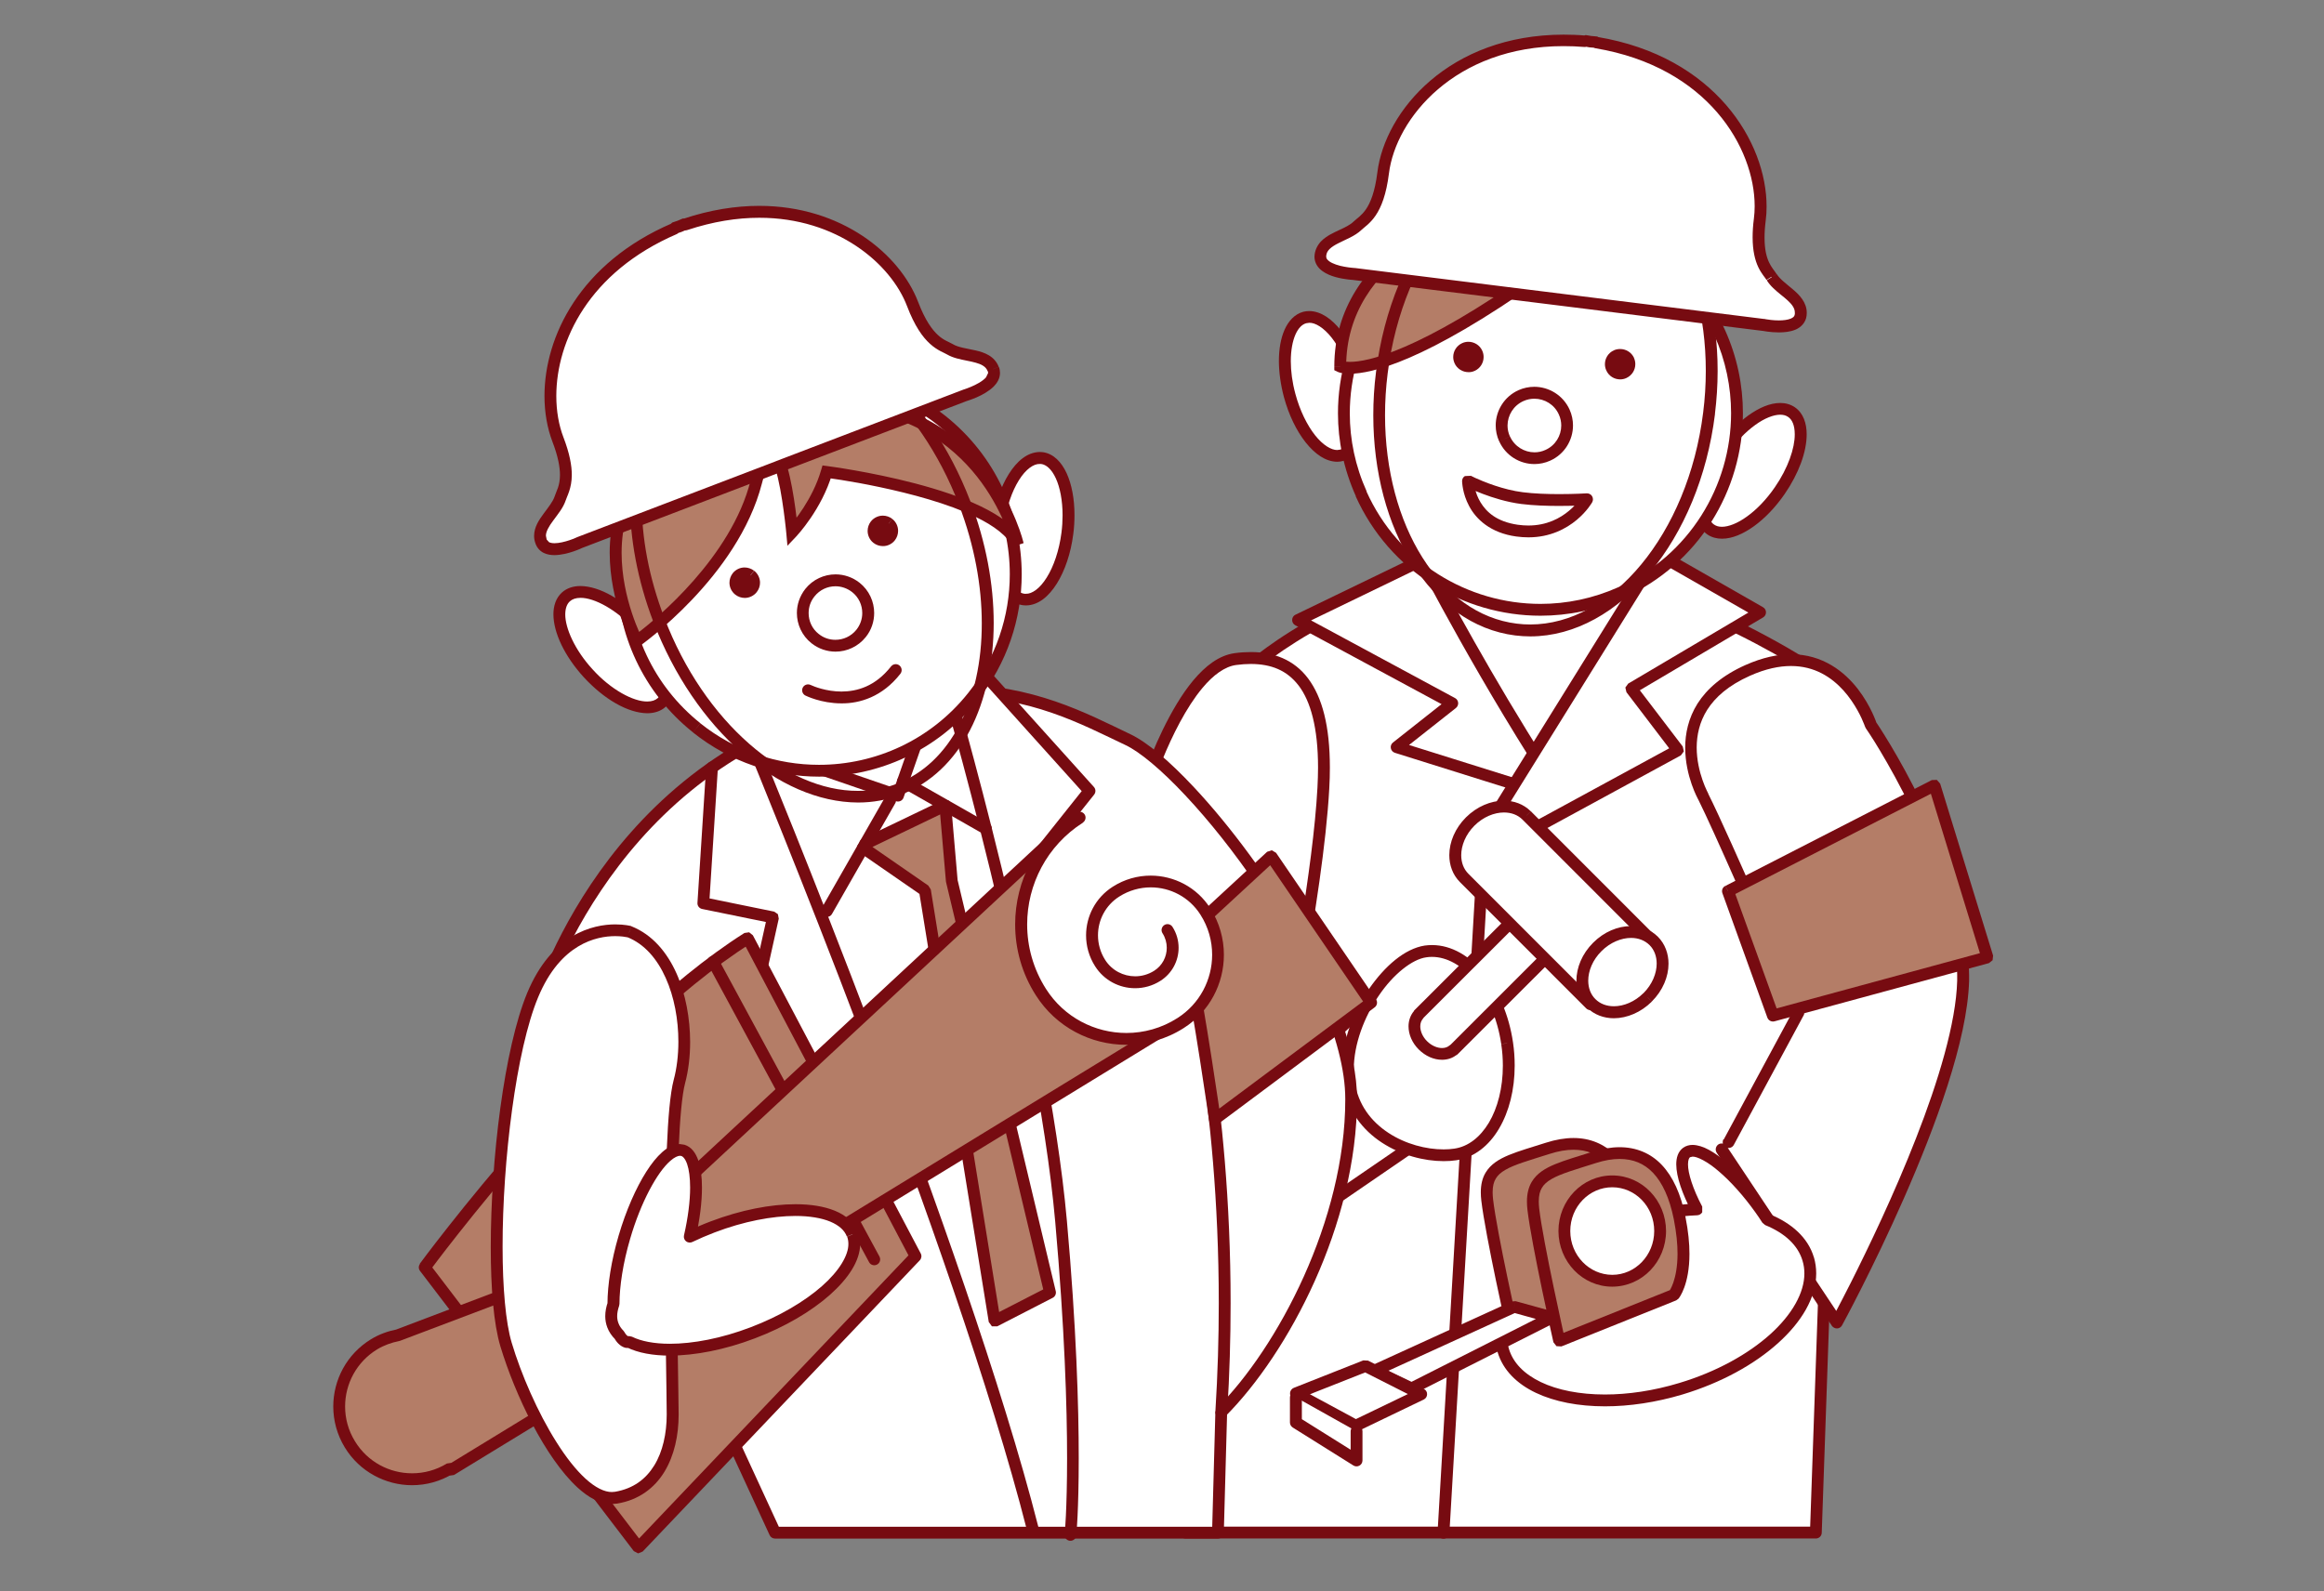
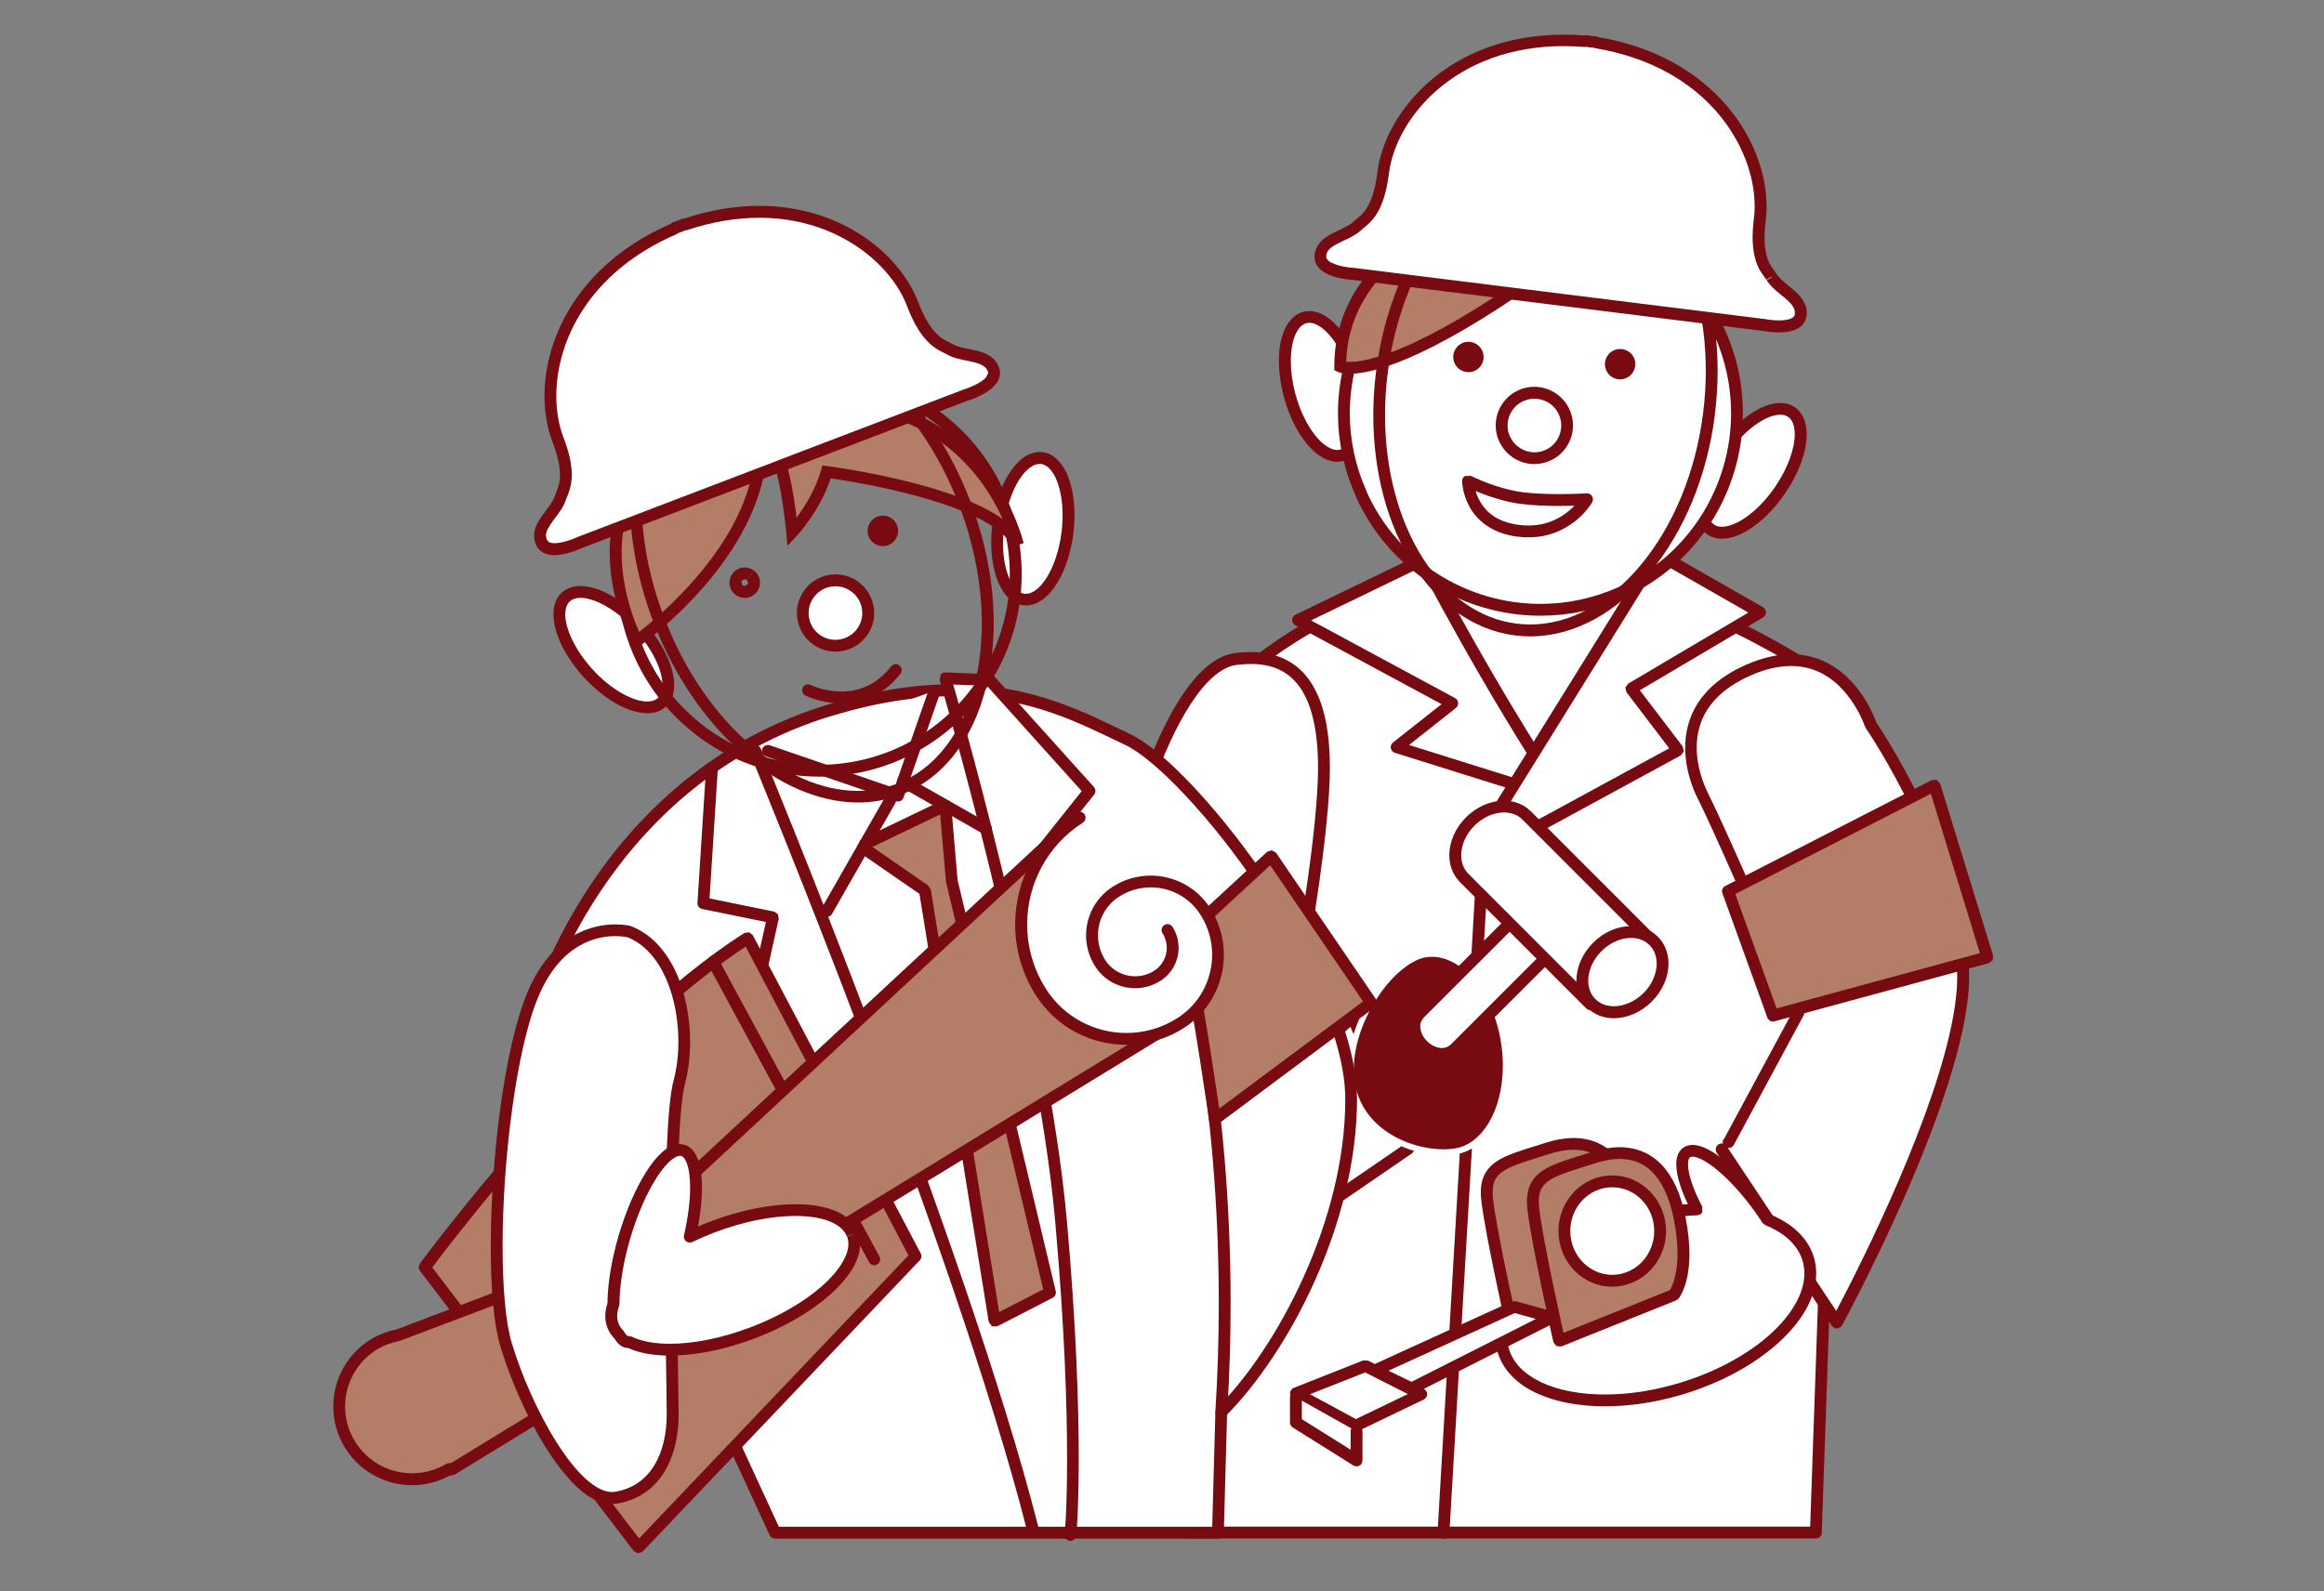
<svg xmlns="http://www.w3.org/2000/svg" id="_レイヤー_2" data-name="レイヤー 2" viewBox="0 0 273 187">
  <rect x="0" y="0" width="273" height="187" fill="#808080" stroke="none" />
  <defs>
    <style>
      .cls-1 {
        fill: #770b11;
      }

      .cls-2 {
        fill: #fff;
      }

      .cls-3 {
        fill: none;
      }

      .cls-4 {
        fill: #b47d67;
      }
    </style>
  </defs>
  <g id="_06" data-name="06">
    <rect id="_枠" data-name="枠" class="cls-3" width="273" height="187" />
    <g>
      <path class="cls-2" d="M146.84,78.5s13.09-11.71,31.69-11.71,38.23,14.46,38.23,14.46l-3.44,98.84h-74.05" />
      <path class="cls-1" d="M146.37,77.98c.06-.04,13.25-11.87,32.15-11.89,18.94.03,38.58,14.58,38.64,14.6.19.14.29.35.28.58l-3.44,98.84c-.01.38-.32.67-.69.67h-74.05c-.38,0-.69-.31-.69-.7s.31-.69.69-.69h73.38l3.42-98.17.69.02-.41.56s-.3-.22-.86-.61c-3.95-2.75-20.99-13.74-36.95-13.72-9.15,0-16.97,2.88-22.5,5.78-2.76,1.45-4.95,2.89-6.45,3.97-.75.54-1.32.99-1.71,1.3-.39.31-.57.48-.57.48-.29.25-.73.23-.98-.06-.26-.28-.23-.73.05-.98" />
      <path class="cls-2" d="M167.16,65.76s7.47,14.55,16.54,28.19l-19.64-6.16,6.54-5.16-18.12-9.77,14.68-7.1Z" />
      <path class="cls-1" d="M167.16,65.76l.62-.32s.46.9,1.3,2.48c2.52,4.72,8.41,15.45,15.2,25.65.16.25.15.57-.02.8s-.49.33-.76.25l-19.64-6.16c-.25-.08-.43-.28-.48-.54-.05-.25.05-.51.25-.67l5.71-4.51-17.19-9.27c-.23-.13-.37-.37-.36-.63,0-.26.15-.5.39-.61l14.68-7.1c.34-.16.75-.03.92.31l-.62.32.3.63-13.45,6.51,16.92,9.13c.21.11.34.32.36.55.02.24-.08.46-.26.61l-5.51,4.35,18.38,5.76-.21.66-.58.38c-9.1-13.68-16.57-28.25-16.58-28.26l.62-.32.3.63-.3-.63Z" />
      <polyline class="cls-2" points="169.57 180.1 174.39 97.79 194.71 65.07 206.76 71.95 191.61 80.91 197.12 88.14 177.49 98.82" />
      <path class="cls-1" d="M168.87,180.06l4.82-82.31.1-.33,20.32-32.72c.2-.32.61-.42.94-.24l12.05,6.89c.22.13.35.35.35.6,0,.25-.13.48-.34.6l-14.48,8.56,5.04,6.61.13.57-.35.47-19.63,10.68c-.34.18-.76.06-.94-.28s-.06-.76.28-.94l18.92-10.29-5.02-6.59-.13-.55.33-.46,14.12-8.35-10.43-5.96-19.88,32-4.81,82.13c-.02.38-.35.68-.74.65-.38-.02-.67-.35-.65-.74" />
      <path class="cls-2" d="M158.89,119.48l6.55,15.5-30.65,21.01-.69-62s4.65-15.67,11.02-16.53c6.37-.86,11.02,2.41,10.33,15.16-.69,12.74-5.51,35.13-5.51,35.13l8.95-8.27Z" />
      <path class="cls-1" d="M158.89,119.48l.64-.27,6.55,15.5c.13.3.02.66-.25.84l-30.65,21.01c-.21.14-.49.16-.71.04-.23-.12-.37-.35-.37-.61l-.69-62,.03-.21s1.17-3.96,3.16-8.05c1-2.04,2.19-4.13,3.58-5.79,1.39-1.65,2.98-2.93,4.85-3.19.65-.09,1.29-.13,1.91-.13,2.65-.01,5.07.89,6.73,3.11,1.65,2.21,2.55,5.57,2.55,10.47,0,.77-.02,1.59-.07,2.44-.7,12.85-5.52,35.22-5.52,35.24l-.68-.15-.47-.51,8.95-8.27.62-.17.49.41-.64.27.47.51-8.95,8.27c-.22.21-.55.24-.82.09-.26-.15-.4-.45-.33-.75,0,0,.3-1.39.76-3.69,1.39-6.88,4.22-21.86,4.73-31.33.04-.83.07-1.62.07-2.36,0-4.73-.89-7.81-2.27-9.63-1.39-1.82-3.25-2.54-5.62-2.55-.55,0-1.13.04-1.72.12-1.32.17-2.7,1.17-3.97,2.7-1.91,2.28-3.56,5.63-4.69,8.4-.57,1.38-1.02,2.62-1.32,3.51-.3.89-.46,1.42-.46,1.43l-.67-.2h.69s.67,60.69.67,60.69l29.11-19.95-6.33-14.98.64-.27.47.51-.47-.51Z" />
      <path class="cls-2" d="M177.04,122.57c.97,6.59-1.76,12.44-6.09,13.08-4.33.63-11.53-1.89-12.5-8.47-.97-6.59,4.68-14.75,9-15.38,4.33-.63,8.62,4.19,9.59,10.78" />
-       <path class="cls-1" d="M177.04,122.57l.69-.1c.14.93.2,1.84.2,2.74,0,2.83-.66,5.42-1.84,7.41-1.17,1.99-2.92,3.41-5.04,3.72-.47.07-.96.1-1.46.1-2.3,0-4.98-.69-7.25-2.17-2.27-1.48-4.12-3.8-4.58-6.99-.08-.54-.12-1.09-.12-1.64,0-3.32,1.34-6.74,3.18-9.44,1.86-2.69,4.19-4.72,6.53-5.09.29-.04.58-.06.87-.06,2.3,0,4.45,1.3,6.13,3.35,1.68,2.05,2.91,4.87,3.38,8.08l-.69.1-.69.1c-.44-2.98-1.59-5.58-3.08-7.4-1.5-1.83-3.3-2.84-5.05-2.84-.22,0-.44.01-.67.05-1.65.22-3.88,1.98-5.58,4.5-1.72,2.51-2.94,5.72-2.94,8.66,0,.49.03.97.1,1.44.41,2.75,1.96,4.71,3.97,6.03,2,1.32,4.46,1.95,6.49,1.94.44,0,.87-.03,1.26-.09,1.61-.24,3.01-1.32,4.05-3.05,1.03-1.73,1.64-4.09,1.64-6.7,0-.82-.06-1.67-.19-2.53l.69-.1Z" />
+       <path class="cls-1" d="M177.04,122.57l.69-.1l-.69.1-.69.1c-.44-2.98-1.59-5.58-3.08-7.4-1.5-1.83-3.3-2.84-5.05-2.84-.22,0-.44.01-.67.05-1.65.22-3.88,1.98-5.58,4.5-1.72,2.51-2.94,5.72-2.94,8.66,0,.49.03.97.1,1.44.41,2.75,1.96,4.71,3.97,6.03,2,1.32,4.46,1.95,6.49,1.94.44,0,.87-.03,1.26-.09,1.61-.24,3.01-1.32,4.05-3.05,1.03-1.73,1.64-4.09,1.64-6.7,0-.82-.06-1.67-.19-2.53l.69-.1Z" />
      <path class="cls-2" d="M182.92,111.21l-4.14-4.14-12.18,12.17.02.02c-.79.9-.59,2.46.52,3.57,1.12,1.11,2.68,1.32,3.58.52l.02.02,12.18-12.17Z" />
      <path class="cls-1" d="M182.92,111.21l-.49.49-3.65-3.65-11.69,11.68-.49-.49.49-.49.02.02c.26.26.27.68.03.95-.19.22-.3.52-.3.89,0,.53.25,1.2.8,1.74.54.54,1.21.8,1.75.8.37,0,.66-.11.88-.3.27-.24.69-.23.95.03l.02.02-.49.49-.49-.49,12.18-12.18.49.49-.49.49.49-.49.49.49-12.18,12.17c-.27.27-.71.27-.98,0l-.02-.02.49-.49.46.52c-.5.45-1.15.65-1.8.65-.96,0-1.94-.43-2.73-1.21-.78-.78-1.2-1.77-1.2-2.72,0-.65.21-1.3.65-1.81l.52.46-.49.49-.02-.02-.2-.49.2-.49,12.18-12.17.49-.2.49.2,4.14,4.14.2.49-.2.49-.49-.49Z" />
      <path class="cls-2" d="M179.34,95.82c-1.64-1.63-4.6-1.32-6.63.71-2.03,2.03-2.35,5-.71,6.63l14.83,14.84,7.35-7.34-14.83-14.84Z" />
      <path class="cls-1" d="M179.34,95.82l-.49.49c-.56-.56-1.32-.84-2.18-.84-1.14,0-2.44.52-3.47,1.55-1.03,1.03-1.55,2.33-1.55,3.47,0,.86.28,1.62.84,2.18l14.34,14.35,6.36-6.36-14.34-14.35.49-.49.49-.49,14.83,14.84.2.49-.2.49-7.35,7.34c-.27.27-.71.27-.98,0l-14.83-14.84c-.85-.85-1.25-1.99-1.25-3.16,0-1.55.68-3.17,1.96-4.45,1.28-1.27,2.9-1.95,4.45-1.96,1.17,0,2.31.4,3.16,1.25l-.49.49Z" />
      <path class="cls-2" d="M193.55,117.2c-2.03,2.03-5,2.34-6.63.71-1.64-1.63-1.31-4.6.72-6.63,2.02-2.03,5-2.35,6.63-.71,1.64,1.64,1.32,4.61-.71,6.63" />
      <path class="cls-1" d="M193.55,117.2l.49.49c-1.28,1.27-2.9,1.95-4.45,1.96-1.17,0-2.31-.4-3.16-1.25-.85-.84-1.25-1.99-1.25-3.16,0-1.55.68-3.18,1.96-4.46,1.27-1.28,2.9-1.96,4.45-1.96,1.17,0,2.31.4,3.16,1.25.85.85,1.25,2,1.25,3.16,0,1.55-.68,3.17-1.96,4.45l-.49-.49-.49-.49c1.03-1.03,1.55-2.33,1.55-3.47,0-.86-.28-1.62-.84-2.18-.56-.55-1.31-.84-2.17-.84-1.14,0-2.44.52-3.47,1.55-1.04,1.03-1.56,2.33-1.56,3.47,0,.86.28,1.62.84,2.17.56.56,1.32.84,2.18.84,1.14,0,2.44-.52,3.47-1.55l.49.49Z" />
      <path class="cls-2" d="M203.1,134.22l8.25-15.31s-8.83-20.46-11.24-25.28c0,0-5.62-10.03,5.22-14.84,10.83-4.81,14.45,6.42,14.45,6.42,0,0,11.24,16.45,10.83,30.09-.4,13.64-14.84,40.12-14.84,40.12l-13.53-20.34" />
      <path class="cls-1" d="M202.49,133.89l8.25-15.31.61.33-.64.27s-.55-1.28-1.42-3.27c-2.59-5.97-8.02-18.41-9.8-21.97l.62-.31-.61.34c-.02-.05-1.54-2.73-1.54-6.13,0-1.64.37-3.45,1.45-5.17,1.09-1.71,2.88-3.3,5.64-4.53,1.99-.88,3.77-1.26,5.36-1.26,3.73,0,6.28,2.08,7.83,4.08,1.55,2.01,2.19,3.98,2.2,4.02l-.66.21.57-.39s2.74,4.01,5.47,9.72c2.73,5.71,5.48,13.11,5.49,20.04,0,.25,0,.5,0,.74-.22,7.03-3.96,17.07-7.63,25.44-3.67,8.35-7.29,14.99-7.3,15-.12.22-.34.35-.58.36-.24,0-.47-.11-.61-.31l-13.53-20.34c-.21-.32-.12-.75.19-.97.32-.21.75-.13.97.19l13.53,20.34-.58.38-.61-.33s.89-1.64,2.25-4.33c2.03-4.03,5.1-10.4,7.68-17.02,2.59-6.61,4.69-13.51,4.82-18.46,0-.23,0-.47,0-.7,0-6.56-2.66-13.84-5.35-19.44-1.34-2.8-2.69-5.19-3.7-6.88-.5-.84-.92-1.51-1.22-1.96-.29-.45-.45-.69-.46-.69l-.09-.18-.11-.29c-.26-.68-1.04-2.43-2.43-3.98-1.41-1.55-3.38-2.87-6.17-2.87-1.37,0-2.96.32-4.8,1.14-2.56,1.14-4.1,2.54-5.03,4-.92,1.45-1.23,2.99-1.24,4.42,0,1.49.34,2.86.69,3.86.17.5.35.9.48,1.18l.15.31.05.1v.03c2.45,4.86,11.27,25.3,11.27,25.31l-.03.61-8.25,15.31c-.18.34-.6.46-.94.28-.34-.18-.46-.6-.28-.94" />
      <path class="cls-2" d="M212.41,147.93c-.62-2.06-2.35-3.63-4.79-4.62-.27-.42-.54-.84-.85-1.26-3.34-4.68-7.21-7.65-8.64-6.62-1.05.75-.48,3.45,1.22,6.69-2.47.1-5.12.53-7.81,1.34-9.89,2.97-16.59,9.79-14.95,15.24,1.64,5.45,10.98,7.46,20.88,4.48,9.89-2.97,16.59-9.8,14.95-15.25" />
      <path class="cls-1" d="M212.41,147.93l-.67.2c-.54-1.8-2.06-3.23-4.39-4.18l-.32-.27c-.27-.42-.54-.83-.83-1.23-1.42-1.99-2.94-3.66-4.29-4.81-1.33-1.16-2.57-1.76-3.09-1.73l-.29.07c-.09.05-.24.28-.24.83-.01,1.04.57,2.9,1.67,4.97v.67c-.13.21-.35.34-.59.35-2.41.1-5,.52-7.64,1.31-4.36,1.31-8.07,3.38-10.67,5.72-2.6,2.34-4.04,4.92-4.03,7.17,0,.51.07,1.01.22,1.49.49,1.64,1.78,2.96,3.75,3.91,1.96.94,4.57,1.46,7.53,1.46,2.7,0,5.69-.43,8.73-1.35,4.36-1.31,8.07-3.38,10.67-5.71,2.6-2.34,4.04-4.92,4.03-7.17,0-.51-.07-1.01-.22-1.5l.67-.2.67-.2c.18.62.27,1.26.27,1.9,0,2.85-1.72,5.71-4.49,8.2-2.78,2.5-6.66,4.65-11.19,6.02-3.17.95-6.28,1.4-9.13,1.4-3.12,0-5.92-.54-8.13-1.59-2.21-1.05-3.85-2.66-4.48-4.76-.19-.62-.27-1.26-.27-1.9,0-2.85,1.72-5.7,4.49-8.2,2.78-2.5,6.66-4.65,11.2-6.01,2.75-.83,5.46-1.27,7.98-1.37l.03.69-.62.32c-1.14-2.19-1.82-4.14-1.83-5.61,0-.76.19-1.5.82-1.96.33-.23.72-.33,1.1-.33,1.23.03,2.52.82,4,2.06,1.46,1.25,3.04,2.99,4.52,5.06.31.44.59.87.86,1.29l-.58.38.26-.64c2.56,1.04,4.5,2.74,5.19,5.07l-.67.2Z" />
      <path class="cls-4" d="M177.74,156.48l13.48-5.41s1.99-2.38.67-9.02c-1.33-6.65-5.03-8.74-10.07-7.12-5.03,1.61-7.6,1.99-7.12,6.08.48,4.08,3.04,15.48,3.04,15.48" />
      <path class="cls-1" d="M177.74,156.48l-.26-.64,13.48-5.41.26.64-.53-.45.15.13-.16-.12h0s.15.12.15.12l-.16-.12s.96-1.26.97-4.38c0-1.11-.12-2.45-.44-4.07-.51-2.53-1.36-4.31-2.43-5.44-1.07-1.12-2.35-1.64-3.93-1.64-.85,0-1.79.16-2.81.49-2.33.74-4.12,1.24-5.19,1.87-.54.31-.9.64-1.13,1.03-.24.39-.37.89-.37,1.61,0,.25.02.52.05.82.23,1.98.99,5.86,1.69,9.21.7,3.35,1.34,6.19,1.34,6.2l-.68.15-.26-.64.26.64-.68.15s-2.56-11.38-3.05-15.55c-.04-.35-.06-.67-.06-.98,0-.9.18-1.68.57-2.32.59-.98,1.55-1.57,2.73-2.06,1.19-.49,2.64-.9,4.36-1.45,1.13-.36,2.21-.55,3.24-.55,1.9,0,3.62.68,4.94,2.07,1.32,1.39,2.25,3.43,2.79,6.12.34,1.7.47,3.14.47,4.34,0,3.63-1.19,5.15-1.29,5.26l-.27.2-13.48,5.41-.58-.03-.36-.46.68-.15Z" />
      <path class="cls-4" d="M183.16,157.56l13.48-5.41s2-2.38.67-9.02c-1.33-6.65-5.04-8.73-10.07-7.12-5.03,1.61-7.6,1.99-7.12,6.08.48,4.08,3.04,15.48,3.04,15.48" />
      <path class="cls-1" d="M183.16,157.56l-.26-.64,13.48-5.41.26.64-.53-.45.15.13-.16-.12h0s.15.12.15.12l-.16-.12s.96-1.26.97-4.38c0-1.11-.12-2.45-.44-4.07-.51-2.53-1.36-4.31-2.43-5.44-1.07-1.12-2.35-1.63-3.93-1.64-.85,0-1.79.16-2.81.49-2.33.74-4.11,1.24-5.19,1.87-.54.31-.9.64-1.13,1.03-.24.39-.37.89-.37,1.62,0,.25.02.52.05.82.23,1.98.99,5.86,1.69,9.21.7,3.35,1.34,6.19,1.34,6.2l-.68.15-.26-.64.26.64-.68.15s-2.56-11.38-3.05-15.55c-.04-.35-.06-.67-.06-.98,0-.9.18-1.68.57-2.33.59-.98,1.55-1.57,2.73-2.06,1.19-.49,2.64-.9,4.36-1.45,1.13-.36,2.21-.55,3.23-.55,1.9,0,3.62.68,4.94,2.07,1.32,1.39,2.25,3.42,2.79,6.12.34,1.7.47,3.14.47,4.34,0,3.63-1.19,5.16-1.29,5.27l-.27.2-13.48,5.41-.58-.03-.36-.46.68-.15Z" />
      <path class="cls-2" d="M195.02,144.65c0,3.22-2.52,5.84-5.62,5.84s-5.62-2.62-5.62-5.84,2.52-5.84,5.62-5.84,5.62,2.61,5.62,5.84" />
      <path class="cls-1" d="M195.02,144.65h.69c0,3.59-2.8,6.53-6.32,6.54-3.51,0-6.31-2.95-6.32-6.54,0-3.59,2.81-6.53,6.32-6.53,3.51,0,6.31,2.94,6.32,6.53h-1.39c0-2.86-2.22-5.14-4.93-5.14-2.7,0-4.93,2.28-4.93,5.14,0,2.86,2.23,5.14,4.93,5.15,2.7,0,4.93-2.29,4.93-5.15h.7Z" />
      <polygon class="cls-2" points="177.87 153.57 182.33 154.81 165.81 163.16 161.45 161.07 177.87 153.57" />
      <path class="cls-1" d="M177.87,153.57l.19-.67,4.46,1.23c.28.08.48.31.51.6.03.29-.12.56-.38.69l-16.52,8.35h-.61s-4.37-2.08-4.37-2.08c-.25-.12-.4-.36-.39-.63,0-.27.16-.51.4-.63l16.42-7.5.48-.04-.19.67.29.63-15.07,6.88,2.72,1.3,14.61-7.39-2.73-.76.19-.67.29.63-.29-.63Z" />
      <polygon class="cls-2" points="160.4 160.5 166.95 163.82 159.26 167.52 152.24 163.73 160.4 160.5" />
      <path class="cls-1" d="M160.4,160.5l.31-.62,6.55,3.32c.24.12.39.36.38.63,0,.26-.15.51-.39.62l-7.69,3.7h-.63s-7.03-3.81-7.03-3.81c-.24-.13-.38-.38-.36-.65.02-.27.19-.51.44-.61l8.17-3.23.57.03-.31.62.25.65-6.78,2.68,5.4,2.92,6.1-2.94-5.29-2.68.31-.62.25.65-.25-.65Z" />
      <polyline class="cls-2" points="152.24 164.2 152.24 167.15 159.36 171.61 159.36 168.19" />
      <path class="cls-1" d="M152.93,164.2v2.56l5.73,3.59v-2.16c0-.38.31-.7.7-.7s.69.31.69.7v3.42c0,.25-.14.49-.36.61s-.49.12-.71-.02l-7.12-4.46c-.2-.13-.33-.35-.33-.59v-2.94c0-.38.31-.7.7-.7s.69.31.69.7" />
      <path class="cls-2" d="M159.41,44.33c1.2,4.47.41,8.57-1.78,9.15-2.18.59-4.93-2.56-6.13-7.02-1.2-4.47-.41-8.57,1.77-9.15,2.18-.59,4.93,2.56,6.13,7.03" />
      <path class="cls-1" d="M159.41,44.33l.67-.18c.39,1.47.58,2.91.58,4.21,0,1.41-.22,2.68-.67,3.7-.45,1.01-1.17,1.82-2.19,2.1-.24.06-.48.1-.72.1-1.39-.02-2.63-.93-3.7-2.27-1.07-1.35-1.98-3.2-2.56-5.34-.39-1.47-.58-2.9-.59-4.21,0-1.41.22-2.68.67-3.7.45-1.01,1.17-1.82,2.18-2.1.24-.06.48-.09.72-.09,1.39.02,2.63.93,3.71,2.27,1.07,1.36,1.98,3.21,2.56,5.34l-.67.18-.67.18c-.53-1.97-1.38-3.67-2.3-4.84-.93-1.18-1.93-1.77-2.62-1.75l-.36.05c-.48.13-.92.54-1.27,1.32-.34.77-.55,1.87-.55,3.14,0,1.17.17,2.49.54,3.85.53,1.97,1.38,3.67,2.3,4.84.93,1.18,1.92,1.76,2.61,1.75l.36-.05c.48-.13.92-.53,1.27-1.32.35-.77.55-1.87.55-3.13,0-1.17-.17-2.49-.54-3.85l.67-.18Z" />
      <path class="cls-2" d="M202.34,52.99c-2.62,3.81-3.24,7.95-1.38,9.23,1.86,1.28,5.5-.77,8.12-4.58,2.62-3.81,3.24-7.94,1.38-9.22-1.86-1.28-5.5.77-8.12,4.58" />
      <path class="cls-1" d="M202.34,52.99l.57.39c-1.54,2.23-2.34,4.58-2.33,6.22,0,1.06.31,1.73.77,2.04.25.17.54.26.93.26.76,0,1.83-.4,2.94-1.21,1.12-.8,2.28-1.99,3.28-3.45,1.54-2.23,2.34-4.58,2.33-6.21,0-1.06-.31-1.73-.78-2.04-.25-.17-.54-.26-.93-.26-.76,0-1.83.4-2.94,1.21-1.12.81-2.28,1.99-3.28,3.45l-.57-.39-.57-.39c1.09-1.58,2.35-2.87,3.61-3.79,1.27-.91,2.55-1.47,3.76-1.47.61,0,1.21.16,1.72.51.99.69,1.38,1.88,1.38,3.18,0,2.05-.92,4.58-2.58,7-1.09,1.58-2.35,2.88-3.61,3.79-1.27.91-2.55,1.47-3.76,1.47-.61,0-1.21-.15-1.72-.5-.99-.69-1.38-1.89-1.38-3.18,0-2.05.92-4.58,2.58-7.01l.57.39Z" />
      <path class="cls-2" d="M159.91,58.02c-5.23-11.63-.04-25.3,11.59-30.53,11.63-5.22,25.3-.03,30.52,11.59,5.23,11.63.03,25.3-11.6,30.52-11.63,5.23-25.3.03-30.52-11.59" />
      <path class="cls-1" d="M159.91,58.02l-.64.28c-1.42-3.17-2.1-6.48-2.1-9.74,0-9.08,5.23-17.74,14.04-21.7,3.16-1.42,6.47-2.09,9.73-2.09,9.08,0,17.75,5.22,21.71,14.04,1.42,3.16,2.09,6.48,2.09,9.74,0,9.08-5.22,17.75-14.04,21.71-3.16,1.42-6.48,2.09-9.74,2.09-9.08,0-17.74-5.22-21.71-14.04l.64-.28.63-.28c3.73,8.3,11.89,13.21,20.44,13.21,3.07,0,6.18-.63,9.17-1.97,8.3-3.72,13.22-11.89,13.22-20.44,0-3.07-.63-6.18-1.97-9.17-3.73-8.3-11.89-13.21-20.44-13.21-3.07,0-6.18.63-9.16,1.97-8.3,3.73-13.22,11.89-13.22,20.43,0,3.07.64,6.19,1.98,9.17l-.63.28Z" />
      <path class="cls-1" d="M173.49,41.49c.25.55,0,1.2-.55,1.45-.56.24-1.2,0-1.45-.56-.25-.55,0-1.19.54-1.44.56-.25,1.2,0,1.45.55" />
      <path class="cls-1" d="M173.49,41.49l.63-.28c.11.24.16.49.16.74,0,.68-.39,1.33-1.05,1.63h-.01c-.23.11-.48.16-.72.15-.68,0-1.34-.39-1.64-1.06l.64-.28-.63.29c-.11-.24-.16-.49-.16-.73,0-.68.39-1.33,1.05-1.63h0c.24-.11.49-.16.73-.16.68,0,1.34.39,1.63,1.05l-.63.28-.64.28-.36-.23-.17.04-.28-.64.29.63-.24.37.03.16h0s.37.24.37.24l.17-.03.27.64-.29-.63.24-.37-.03-.16.63-.29Z" />
      <path class="cls-1" d="M191.31,42.33c.25.56,0,1.2-.55,1.45-.55.25-1.2,0-1.44-.55-.25-.55,0-1.2.55-1.45.55-.25,1.2,0,1.45.54" />
      <path class="cls-1" d="M191.31,42.33l.63-.28c.11.24.16.49.16.74,0,.69-.4,1.33-1.05,1.63h0c-.24.11-.48.16-.73.16-.68,0-1.34-.39-1.63-1.06h0c-.11-.23-.16-.49-.16-.73,0-.68.39-1.33,1.06-1.63.24-.11.49-.15.73-.15.68,0,1.33.39,1.63,1.04h0s-.63.29-.63.29l-.63.29-.37-.24-.17.03-.23.36.04.16h0s.36.24.36.24l.16-.03h0s.24-.37.24-.37l-.04-.17.64-.28-.63.29.63-.29Z" />
      <path class="cls-2" d="M176.75,51.57c.87,1.94,3.15,2.8,5.08,1.93,1.94-.87,2.81-3.15,1.93-5.08-.87-1.94-3.15-2.8-5.09-1.93-1.94.87-2.79,3.14-1.93,5.08" />
      <path class="cls-1" d="M176.75,51.57l.63-.28c.53,1.17,1.68,1.86,2.88,1.86.43,0,.87-.09,1.28-.28,1.17-.52,1.86-1.67,1.86-2.87,0-.43-.09-.87-.28-1.29-.52-1.17-1.67-1.86-2.88-1.86-.43,0-.87.09-1.29.28-1.17.53-1.85,1.67-1.86,2.87,0,.43.09.87.28,1.29l-.63.28-.64.28c-.27-.6-.4-1.24-.4-1.86,0-1.73,1-3.38,2.67-4.14.6-.27,1.24-.4,1.86-.4,1.73,0,3.39,1,4.15,2.68.27.6.4,1.24.4,1.86,0,1.73-1,3.39-2.68,4.14-.6.27-1.23.4-1.85.4-1.73,0-3.39-1-4.14-2.68l.63-.28Z" />
      <path class="cls-2" d="M172.45,56.52s3.14,1.6,6.36,2.01c3.21.4,7.63.13,7.63.13,0,0-2.54,4.48-8.23,3.68-5.69-.8-5.76-5.82-5.76-5.82" />
      <path class="cls-1" d="M172.45,56.52l.32-.62s.18.09.51.25c1,.46,3.33,1.41,5.61,1.69,1.33.17,2.91.22,4.27.22,1.81,0,3.22-.09,3.23-.09.25-.01.5.11.63.33.13.22.14.49.02.71-.03.05-.6,1.06-1.82,2.08-1.22,1.02-3.11,2.05-5.67,2.05-.46,0-.94-.03-1.44-.1-3.05-.42-4.73-2.06-5.53-3.57-.81-1.51-.82-2.87-.83-2.93,0-.25.12-.47.33-.6l.68-.03-.32.62h.69s0,.02,0,.02c0,.21.11,1.36.79,2.48.69,1.13,1.89,2.27,4.37,2.63.44.06.85.09,1.24.09,2.18,0,3.74-.86,4.78-1.73.52-.43.9-.87,1.15-1.19l.28-.38.06-.1v-.02s.62.34.62.34l.04.69s-1.46.09-3.31.09c-1.4,0-3.02-.05-4.44-.23-3.38-.43-6.55-2.06-6.59-2.08l.32-.62h.69s-.69,0-.69,0Z" />
      <path class="cls-4" d="M157.44,43.06s4.67,2.33,23.19-10.79c18.51-13.12-23.19-11.5-23.19,10.79" />
      <path class="cls-1" d="M157.44,43.06l.31-.62-.19.38.17-.39h.02s-.19.39-.19.39l.17-.39.18.04c.13.03.35.05.66.05,2.02.01,8.06-1.17,21.66-10.82,1.65-1.17,2.79-2.2,3.49-3.08.71-.87.96-1.56.95-2.01,0-.54-.28-.94-1.09-1.34-.8-.38-2.05-.61-3.57-.6-3.89,0-9.45,1.46-13.94,4.5-4.5,3.05-7.93,7.6-7.94,13.89h-.69l.31-.62-.31.62h-.7c0-6.84,3.8-11.83,8.55-15.04,4.77-3.21,10.5-4.73,14.72-4.74,1.65,0,3.07.23,4.16.74,1.08.49,1.9,1.41,1.89,2.6,0,.93-.44,1.87-1.26,2.89-.82,1.02-2.05,2.12-3.77,3.33-13.72,9.71-19.93,11.06-22.46,11.08-.9,0-1.34-.18-1.44-.23l-.39-.19v-.43h.7Z" />
      <path class="cls-1" d="M200.77,48.56l.69.09c-.92,7.39-3.71,13.89-7.59,18.57-3.87,4.67-8.84,7.55-14.1,7.56-.59,0-1.17-.04-1.77-.11-4.97-.62-9.17-3.78-12.08-8.41-2.92-4.64-4.6-10.76-4.6-17.47,0-1.66.1-3.36.32-5.08.92-7.39,3.71-13.89,7.58-18.57,3.87-4.67,8.84-7.55,14.1-7.55.59,0,1.18.04,1.77.11,4.97.62,9.16,3.78,12.08,8.41,2.92,4.64,4.6,10.76,4.6,17.47,0,1.66-.11,3.36-.32,5.08l-.69-.09-.69-.09c.21-1.66.31-3.3.31-4.91,0-6.48-1.63-12.36-4.39-16.73-2.76-4.37-6.6-7.22-11.07-7.77-.53-.07-1.07-.1-1.6-.1-4.73,0-9.35,2.6-13.03,7.05-3.68,4.44-6.39,10.7-7.28,17.85-.21,1.66-.31,3.3-.31,4.91,0,6.48,1.63,12.36,4.39,16.73,2.76,4.37,6.6,7.22,11.08,7.77.53.07,1.06.1,1.59.1,4.73,0,9.35-2.6,13.03-7.05,3.68-4.44,6.39-10.7,7.28-17.85l.69.09Z" />
      <path class="cls-2" d="M208.1,32.52c-.53-.86-1.99-1.94-1.38-6.76.9-7.23-4.67-18.36-19.2-20.78v-.06c-.23-.03-.45-.03-.69-.06-.23-.03-.43-.08-.66-.11v.06c-14.69-1.2-22.81,8.22-23.71,15.45-.6,4.82-2.28,5.51-3,6.21-1.3,1.27-4.13,1.49-4.37,3.46-.25,2.03,3.95,2.21,3.95,2.21l24.72,3.07h0s23.36,2.9,23.36,2.9c0,0,4.12.86,4.38-1.17.24-1.97-2.44-2.88-3.4-4.43" />
      <path class="cls-1" d="M208.1,32.52l-.59.37c-.15-.26-.6-.73-.97-1.51-.37-.79-.66-1.89-.66-3.5,0-.64.04-1.37.15-2.2.06-.47.09-.95.09-1.45,0-6.83-5.49-16.35-18.71-18.56-.37-.06-.62-.4-.57-.77v-.06s.7.09.7.09l-.09.69c-.19-.02-.4-.03-.68-.05h-.03c-.27-.04-.48-.09-.65-.12l.09-.69.69.09v.06c-.05.37-.38.63-.75.61-.84-.07-1.66-.1-2.46-.1-12.76,0-19.7,8.52-20.5,14.95-.31,2.48-.9,3.98-1.57,4.96-.66.97-1.39,1.41-1.64,1.67-.82.78-1.9,1.14-2.75,1.59-.42.21-.78.44-1.01.67-.24.24-.36.46-.4.79v.09c0,.2.07.34.34.55.39.3,1.15.54,1.8.65.32.06.62.1.83.12l.33.03h.06s24.72,3.08,24.72,3.08l-.09.69h-.7s.24-.52.24-.52l.55-.17,23.36,2.91h.06s.13.03.13.03c.26.05.9.14,1.56.14.52,0,1.05-.07,1.38-.21.34-.16.43-.26.48-.53v-.16c0-.29-.08-.53-.27-.81-.28-.42-.82-.87-1.4-1.33-.58-.48-1.2-.98-1.63-1.68l.59-.36.59-.36c.33.56,1.13,1.15,1.91,1.81.39.33.77.69,1.08,1.14.31.44.53.99.53,1.6l-.02.33c-.09.83-.71,1.41-1.32,1.65-.62.26-1.3.31-1.92.32-1.05,0-1.94-.19-1.97-.19l.14-.68-.09.69-23.36-2.91.09-.69h.69s-.23.52-.23.52l-.55.17-24.72-3.07.09-.69-.03.69s-1.05-.04-2.14-.34c-.54-.15-1.11-.37-1.59-.73-.48-.35-.9-.93-.9-1.66l.02-.26c.08-.65.4-1.2.8-1.6.61-.6,1.37-.94,2.07-1.27.7-.32,1.34-.64,1.7-1,.48-.45.94-.7,1.46-1.45.51-.75,1.05-2.01,1.34-4.35.9-7.19,8.45-16.16,21.88-16.17.84,0,1.69.03,2.57.11l-.06.69-.69-.09v-.06s.27-.46.27-.46l.51-.14c.28.04.49.09.67.11l-.1.69.07-.69c.19.02.42.02.71.06l.46.26.14.51v.06s-.7-.09-.7-.09l.12-.69c13.84,2.31,19.88,12.41,19.87,19.93,0,.56-.03,1.1-.1,1.62-.1.78-.14,1.45-.14,2.03,0,1.45.25,2.31.53,2.91.28.6.6.92.89,1.38l-.59.37Z" />
      <polygon class="cls-4" points="203 104.72 227.25 92.28 233.47 112.5 208.28 119.34 203 104.72" />
      <path class="cls-1" d="M203,104.72l-.32-.62,24.25-12.44.59-.02.39.44,6.22,20.21-.06.54-.43.34-25.19,6.84c-.35.09-.71-.09-.84-.44l-5.28-14.62c-.12-.33.02-.69.34-.85l.32.62.65-.24,5.06,14.01,23.88-6.49-5.76-18.73-23.52,12.06-.32-.62.65-.24-.65.24Z" />
      <path class="cls-2" d="M97.69,83.39c18.02-5.41,27.38,0,34.82,3.52,7.43,3.53,26.21,27.78,26.21,42.26s-8.02,29.53-15.26,36.77l-.39,14.16h-52.03l-28.17-61.11s7.43-27.39,34.82-35.6" />
      <path class="cls-1" d="M97.69,83.39l-.2-.67c5.55-1.66,10.3-2.32,14.44-2.32,9.47,0,15.73,3.44,20.87,5.88,2.02.97,4.6,3.18,7.44,6.21,4.25,4.54,9.02,10.91,12.75,17.53,3.72,6.63,6.42,13.49,6.42,19.14-.02,14.73-8.09,29.87-15.46,37.26l-.49-.49.69.02-.39,14.16c0,.38-.32.68-.69.68h-52.03c-.27,0-.52-.16-.63-.4l-28.17-61.11-.04-.47s1.89-6.96,7.23-14.93c5.34-7.96,14.17-16.99,28.06-21.16l.2.67.2.67c-13.5,4.05-22.08,12.81-27.3,20.6-2.61,3.89-4.37,7.53-5.48,10.19-.56,1.33-.95,2.42-1.2,3.17-.13.38-.22.67-.28.86l-.08.29-.67-.18.63-.29,27.98,60.7h50.91l.37-13.48.2-.47c7.1-7.09,15.07-22.07,15.06-36.28.02-6.95-4.61-16.6-10.2-24.84-2.79-4.13-5.82-7.92-8.6-10.88-2.77-2.96-5.32-5.1-7.02-5.9-5.2-2.46-11.14-5.74-20.27-5.74-4,0-8.61.63-14.05,2.26l-.2-.67Z" />
      <path class="cls-1" d="M140.22,112.55s4.34,16.19,4.34,40.58c0,4.07-.12,8.36-.4,12.85-.02.38-.35.67-.74.65-.38-.02-.67-.35-.65-.74.28-4.46.4-8.73.4-12.77,0-12.11-1.08-22.17-2.15-29.21-.54-3.52-1.07-6.27-1.48-8.15-.2-.94-.37-1.65-.49-2.14-.12-.48-.18-.72-.18-.72-.1-.37.12-.75.49-.85.37-.1.75.12.85.49" />
      <path class="cls-4" d="M139.15,109.99l10.17-9.39,11.74,17.21-18.36,13.69s-1.59-11.34-3.55-21.51" />
      <path class="cls-1" d="M139.15,109.99l-.47-.51,10.17-9.39.55-.18.5.3,11.74,17.21c.21.31.14.73-.16.95l-18.36,13.69c-.2.15-.46.18-.68.09-.23-.1-.39-.3-.42-.55,0,0-.4-2.83-1.04-6.93-.64-4.1-1.53-9.47-2.5-14.54-.05-.24.03-.48.21-.64l.47.51.68-.13c1.96,10.19,3.55,21.54,3.55,21.55l-.69.1-.41-.56,17.83-13.29-10.91-16-9.58,8.85-.47-.51.68-.13-.68.13Z" />
      <path class="cls-2" d="M88.75,88.27s24.18,58.41,32.55,91.33" />
      <path class="cls-1" d="M89.39,88.01s24.19,58.41,32.59,91.43c.09.37-.13.75-.5.84-.37.1-.75-.13-.85-.5-4.17-16.41-12.3-39.23-19.39-57.94-3.54-9.36-6.83-17.68-9.23-23.67-1.2-2.99-2.17-5.4-2.85-7.06-.68-1.66-1.05-2.57-1.05-2.57-.15-.36.02-.76.38-.91.35-.14.76.02.91.38" />
      <path class="cls-1" d="M84.33,90.23l-.98,15.34,7.59,1.55.44.3.1.53-4.09,18.41c-.08.38-.46.61-.83.53-.38-.08-.61-.46-.53-.83l3.94-17.72-7.49-1.53c-.34-.07-.58-.38-.55-.73l1.02-15.95c.02-.38.36-.67.74-.65.38.02.67.36.65.74" />
      <path class="cls-2" d="M125.77,180.35s1.12-11.72-1.12-36.83c-2.24-25.11-13.6-63.82-13.6-63.82l5.22.21,11.72,13.02-8,10.04" />
      <path class="cls-1" d="M125.07,180.28s.07-.71.14-2.19c.07-1.48.14-3.72.14-6.74,0-6.05-.28-15.24-1.39-27.77-1.11-12.49-4.5-28.42-7.62-41.22-1.56-6.4-3.05-12.02-4.15-16.03s-1.8-6.42-1.81-6.43l.12-.62c.14-.18.35-.28.57-.27l5.22.21.49.23,11.72,13.02c.23.25.24.63.03.9l-8,10.04c-.24.3-.68.35-.98.11-.3-.24-.35-.68-.11-.98l7.63-9.58-11.13-12.37-4.93-.19.03-.69.67-.2s11.37,38.72,13.62,63.95c1.12,12.58,1.39,21.8,1.39,27.9s-.28,9.04-.28,9.06c-.03.38-.38.66-.76.63-.38-.04-.66-.38-.63-.76" />
      <polyline class="cls-2" points="90.2 88.22 105.49 93.48 109.8 81.16" />
      <path class="cls-1" d="M90.42,87.57l14.64,5.03,4.08-11.67c.13-.36.52-.55.88-.43.36.13.55.52.43.89l-4.31,12.33c-.12.36-.52.55-.88.43l-15.29-5.26c-.36-.13-.56-.52-.43-.88.13-.36.52-.56.88-.43" />
      <line class="cls-2" x1="104.56" y1="94.04" x2="97.12" y2="107.06" />
      <path class="cls-1" d="M105.17,94.38l-7.44,13.02c-.19.33-.62.45-.95.26-.33-.19-.45-.61-.26-.95l7.44-13.02c.19-.33.62-.45.95-.26s.45.62.26.95" />
      <path class="cls-1" d="M106.42,91.21l9.74,5.55c.33.19.45.62.26.95-.19.33-.62.45-.95.26l-9.74-5.55c-.33-.19-.45-.62-.26-.95.19-.33.62-.45.95-.26" />
      <polyline class="cls-4" points="101.63 99.17 111.04 94.64 111.81 103.52 123.35 151.89 116.84 155.23 108.65 104.64 101.38 99.61" />
      <path class="cls-1" d="M101.33,98.54l9.41-4.52.64.02c.2.11.33.32.35.54l.76,8.83,11.53,48.31c.07.31-.07.63-.36.78l-6.51,3.35h-.63s-.37-.51-.37-.51l-8.14-50.3-7.03-4.86c-.31-.22-.39-.65-.17-.97s.65-.39.97-.18l7.27,5.03.29.46,8.03,49.65,5.18-2.66-11.41-47.83-.02-.1-.68-7.88-8.51,4.09c-.35.17-.76.02-.93-.33-.17-.35-.02-.76.33-.93" />
      <path class="cls-4" d="M49.87,148.91s20.27-27.53,37.95-38.69l19.72,37.39-32.55,34.22-25.11-32.92Z" />
      <path class="cls-1" d="M49.87,148.91l-.56-.41s20.27-27.57,38.14-38.87l.55-.08.44.35,19.72,37.39c.14.26.09.59-.11.8l-32.55,34.22-.54.22-.51-.27-25.11-32.92c-.19-.25-.19-.59,0-.83l.56.41.55-.42,24.62,32.28,31.65-33.27-19.48-36.95.62-.32.37.59c-8.73,5.51-18.2,15.15-25.45,23.4-3.63,4.13-6.71,7.91-8.88,10.66-1.09,1.37-1.94,2.49-2.53,3.26-.59.77-.9,1.2-.9,1.2l-.56-.41.55-.42-.55.42Z" />
      <path class="cls-1" d="M84.39,112.68l18.92,34.97c.18.34.06.76-.28.94-.34.18-.76.06-.94-.28l-18.92-34.97c-.18-.34-.06-.76.28-.94.34-.18.76-.06.94.28" />
      <polygon class="cls-4" points="74.61 144.26 125.02 97.39 136.37 121.19 79.36 156.07 74.61 144.26" />
      <path class="cls-1" d="M74.61,144.26l-.47-.51,50.41-46.87.6-.17.5.38,11.34,23.81c.15.32.04.71-.26.89l-57.01,34.88-.58.07-.43-.4-4.74-11.81c-.11-.27-.04-.57.17-.77l.47.51.64-.26,4.44,11.05,55.77-34.12-10.67-22.38-49.72,46.23-.47-.51.64-.26-.64.26Z" />
      <path class="cls-2" d="M126.85,96.07c-6.92,4.4-8.96,13.58-4.56,20.5,3.52,5.54,10.86,7.17,16.4,3.65,4.43-2.82,5.73-8.69,2.92-13.12-2.25-3.54-6.95-4.59-10.5-2.33-2.83,1.8-3.67,5.56-1.87,8.39,1.44,2.27,4.45,2.94,6.71,1.5,1.81-1.16,2.35-3.56,1.19-5.38" />
      <path class="cls-1" d="M127.22,96.66c-4.24,2.7-6.56,7.28-6.56,11.96,0,2.6.71,5.22,2.21,7.58,2.13,3.35,5.75,5.18,9.45,5.18,2.05,0,4.13-.56,5.99-1.75,2.64-1.68,4.08-4.53,4.08-7.44,0-1.62-.44-3.25-1.38-4.72-1.32-2.07-3.55-3.2-5.83-3.2-1.27,0-2.55.35-3.7,1.08-1.61,1.02-2.5,2.76-2.5,4.55,0,.99.27,1.99.84,2.89.79,1.25,2.15,1.93,3.53,1.93.76,0,1.53-.21,2.23-.65.96-.61,1.48-1.64,1.48-2.7,0-.59-.16-1.18-.5-1.71-.21-.32-.11-.75.21-.96.32-.21.76-.11.96.21.49.76.72,1.62.72,2.46,0,1.52-.75,3-2.13,3.88-.92.59-1.96.87-2.98.87-1.84,0-3.64-.91-4.7-2.58-.72-1.13-1.06-2.39-1.06-3.63,0-2.24,1.11-4.43,3.14-5.72,1.38-.88,2.92-1.3,4.45-1.3,2.74,0,5.43,1.36,7.01,3.85,1.08,1.69,1.59,3.59,1.59,5.46,0,3.37-1.67,6.67-4.73,8.61-2.09,1.33-4.43,1.96-6.74,1.96-4.16,0-8.23-2.06-10.62-5.82-1.65-2.58-2.43-5.47-2.43-8.33,0-5.14,2.55-10.17,7.2-13.13.32-.21.75-.11.96.21.21.32.11.75-.21.96" />
      <path class="cls-4" d="M69.77,162.46l-7.08-11.59-15.94,6.04c-.97.19-1.93.52-2.82,1.07-4.03,2.47-5.3,7.73-2.83,11.76,2.46,4.03,7.73,5.31,11.76,2.84l.1.16,16.83-10.28Z" />
      <path class="cls-1" d="M69.77,162.46l-.59.36-6.78-11.1-15.4,5.83-.11.03c-.9.18-1.78.49-2.59.98-2.42,1.48-3.76,4.06-3.76,6.71,0,1.4.37,2.81,1.16,4.09,1.48,2.43,4.06,3.76,6.71,3.76,1.4,0,2.81-.37,4.09-1.15l.53-.08.43.32.1.16-.59.36-.36-.59,16.83-10.28.36.59-.59.36.59-.36.36.59-16.83,10.28-.53.08-.43-.31-.1-.16.59-.36.36.59c-1.5.92-3.17,1.36-4.81,1.36-3.11,0-6.16-1.58-7.9-4.43-.92-1.51-1.36-3.17-1.36-4.82,0-3.11,1.57-6.15,4.43-7.9.98-.6,2.02-.96,3.05-1.16l.13.68-.25-.65,15.94-6.04c.31-.12.66,0,.84.29l7.08,11.59.08.53-.31.43-.36-.59Z" />
      <path class="cls-2" d="M73.93,109.49c5.87,2.35,7.43,11.74,5.87,17.6-1.56,5.87-.78,34.43-.78,39.13s-1.96,9-6.65,9.78c-4.7.78-10.57-10.17-12.91-17.99-2.35-7.82-.78-31.69,3.13-41.08,3.92-9.39,11.35-7.43,11.35-7.43" />
      <path class="cls-1" d="M73.93,109.49l.26-.64c2.45.98,4.17,3.06,5.27,5.51,1.1,2.46,1.6,5.33,1.61,8.06,0,1.72-.2,3.38-.59,4.85-.36,1.34-.62,4.24-.76,7.8-.15,3.57-.2,7.84-.2,12.07,0,8.44.19,16.72.2,19.08,0,2.44-.51,4.81-1.67,6.72-1.16,1.91-3.03,3.33-5.57,3.74l-.6.05c-1.43,0-2.77-.78-4.04-1.94-3.79-3.49-7.32-10.83-9.06-16.59-.79-2.64-1.13-6.82-1.13-11.66,0-10.26,1.56-23.31,4.29-29.89,1.43-3.42,3.35-5.46,5.26-6.61,1.91-1.15,3.78-1.42,5.08-1.42,1.09,0,1.79.18,1.83.19l.08.03-.26.64-.18.67-.08-.02c-.19-.04-.7-.13-1.4-.13-1.12,0-2.72.23-4.36,1.22-1.64.99-3.36,2.76-4.69,5.95-2.59,6.19-4.19,19.26-4.18,29.35,0,4.76.36,8.89,1.07,11.26,1.11,3.71,3.05,8.19,5.26,11.68,1.1,1.75,2.27,3.25,3.41,4.29,1.14,1.04,2.22,1.58,3.1,1.57l.37-.03c2.15-.37,3.61-1.48,4.61-3.1.99-1.61,1.46-3.74,1.46-5.99,0-2.32-.19-10.63-.19-19.08,0-4.24.05-8.52.2-12.13.15-3.61.39-6.49.81-8.1.36-1.33.55-2.89.55-4.49,0-2.56-.48-5.26-1.49-7.49-1-2.24-2.5-3.99-4.51-4.79l.26-.64-.18.67.18-.67Z" />
      <path class="cls-2" d="M100.13,145.04c-1.3-3.43-8.66-3.82-16.45-.87-.93.35-1.81.74-2.66,1.14,1.21-5.29.92-9.64-.82-10.15-1.96-.58-5.05,3.99-6.87,10.21-.86,2.92-1.27,5.65-1.28,7.82-.32.9-.37,1.76-.08,2.53.16.42.41.8.75,1.13.24.41.51.73.87.83h.32c2.96,1.46,8.61,1.15,14.5-1.09,7.78-2.95,13.03-8.13,11.72-11.56" />
      <path class="cls-1" d="M100.13,145.04l-.65.25c-.27-.71-.9-1.3-1.94-1.74-1.03-.43-2.45-.67-4.1-.67-2.72,0-6.07.63-9.5,1.94-.91.35-1.78.72-2.61,1.12-.24.12-.53.08-.74-.08-.21-.17-.3-.44-.24-.7.48-2.1.72-4.05.72-5.62,0-1.15-.13-2.11-.35-2.75-.23-.66-.51-.91-.7-.96l-.15-.02c-.22,0-.64.16-1.14.61-1.53,1.33-3.46,4.85-4.71,9.16-.84,2.86-1.24,5.55-1.25,7.63l-.04.23c-.15.44-.23.84-.23,1.21,0,.3.05.57.15.83.12.33.32.62.58.88l.11.15c.2.36.39.5.47.51l-.2.67v-.69s.31,0,.31,0l.32.07c1.06.53,2.61.83,4.45.83,2.71,0,6.06-.63,9.49-1.94,3.42-1.3,6.34-3.04,8.37-4.83,2.04-1.79,3.13-3.64,3.11-4.97,0-.31-.05-.59-.15-.86l.65-.25.65-.25c.16.43.24.89.24,1.35-.02,2.03-1.4,4.08-3.58,6.02-2.19,1.93-5.23,3.74-8.79,5.09-3.57,1.36-7.06,2.02-9.98,2.03-1.99,0-3.73-.31-5.07-.97l.31-.62v.69s-.31,0-.31,0l-.21-.03c-.64-.2-1.01-.69-1.28-1.15l.6-.35-.49.5c-.39-.39-.71-.85-.91-1.38-.16-.42-.24-.87-.24-1.32,0-.56.11-1.12.31-1.68l.65.23h-.7c.01-2.26.44-5.05,1.31-8.02.88-2.99,2.04-5.6,3.25-7.51.61-.96,1.23-1.73,1.87-2.3.64-.56,1.31-.94,2.07-.95l.54.08c.84.25,1.33.99,1.63,1.84.3.87.43,1.95.43,3.2,0,1.71-.25,3.75-.75,5.93l-.68-.15-.3-.63c.87-.41,1.77-.81,2.72-1.17,3.58-1.36,7.07-2.03,10-2.03,1.78,0,3.36.25,4.63.77,1.27.52,2.27,1.36,2.71,2.53l-.65.25Z" />
      <path class="cls-2" d="M75.13,73.57c3.12,3.42,4.29,7.44,2.61,8.95-1.67,1.52-5.56-.01-8.67-3.44-3.12-3.42-4.28-7.43-2.61-8.95,1.67-1.52,5.55.01,8.67,3.43" />
      <path class="cls-1" d="M75.13,73.57l.51-.47c2.23,2.47,3.54,5.19,3.56,7.39,0,.98-.29,1.91-.99,2.55-.59.54-1.37.77-2.18.77-2.28-.03-5.07-1.64-7.47-4.25-2.23-2.46-3.54-5.19-3.55-7.38,0-.98.29-1.91.99-2.55.59-.54,1.37-.77,2.18-.77,2.28.02,5.07,1.64,7.47,4.25l-.51.47-.51.47c-2.19-2.43-4.84-3.82-6.44-3.8-.56,0-.96.15-1.25.41-.33.3-.53.79-.54,1.52-.01,1.63,1.12,4.19,3.19,6.45,2.19,2.44,4.84,3.82,6.44,3.8.57,0,.96-.15,1.25-.41.33-.3.53-.79.54-1.52.02-1.63-1.12-4.19-3.2-6.45l.51-.47Z" />
      <path class="cls-2" d="M117.26,61.63c-.59,4.59.75,8.54,3,8.83,2.25.29,4.54-3.2,5.13-7.79.59-4.59-.76-8.55-3-8.84-2.24-.28-4.54,3.2-5.13,7.79" />
      <path class="cls-1" d="M117.26,61.63l.69.09c-.09.7-.13,1.39-.13,2.04,0,1.73.3,3.26.8,4.33.5,1.08,1.14,1.62,1.73,1.68h.17c.69.03,1.63-.6,2.44-1.91.81-1.29,1.46-3.16,1.73-5.27.09-.7.13-1.38.13-2.04,0-1.74-.3-3.27-.79-4.34-.5-1.09-1.14-1.62-1.73-1.69h-.17c-.69-.03-1.63.6-2.44,1.91-.81,1.29-1.47,3.16-1.74,5.28l-.69-.09-.69-.09c.29-2.29.99-4.33,1.94-5.84.94-1.49,2.15-2.55,3.62-2.58l.35.02c1.29.17,2.22,1.18,2.82,2.48.6,1.32.92,3.02.92,4.92,0,.71-.04,1.46-.14,2.21-.29,2.29-.99,4.32-1.93,5.83-.94,1.49-2.15,2.55-3.62,2.57l-.35-.02c-1.29-.17-2.22-1.18-2.82-2.48-.6-1.32-.92-3.02-.92-4.91,0-.72.05-1.46.14-2.22l.69.09Z" />
-       <path class="cls-2" d="M81.84,85.52c-9.98-7.95-11.61-22.48-3.67-32.45,7.95-9.97,22.48-11.61,32.45-3.66,9.98,7.94,11.62,22.47,3.66,32.45-7.95,9.97-22.47,11.61-32.44,3.66" />
      <path class="cls-1" d="M81.84,85.52l-.43.54c-5.89-4.69-8.96-11.63-8.96-18.61,0-5.2,1.7-10.43,5.19-14.81,4.69-5.89,11.63-8.96,18.61-8.96,5.2,0,10.43,1.7,14.81,5.19,5.89,4.69,8.96,11.62,8.96,18.61,0,5.2-1.7,10.44-5.19,14.82-4.69,5.89-11.63,8.96-18.61,8.96-5.19,0-10.43-1.7-14.81-5.19l.43-.54.43-.54c4.12,3.29,9.05,4.88,13.94,4.88,6.59,0,13.1-2.89,17.52-8.44,3.29-4.13,4.89-9.05,4.89-13.95,0-6.59-2.89-13.1-8.44-17.52-4.12-3.29-9.05-4.89-13.94-4.89-6.59,0-13.1,2.89-17.52,8.44-3.29,4.13-4.88,9.05-4.89,13.94,0,6.58,2.89,13.1,8.44,17.53l-.43.54Z" />
-       <path class="cls-1" d="M88.17,67.61c.48.38.55,1.07.18,1.54-.38.47-1.07.55-1.54.17-.48-.38-.55-1.06-.18-1.54.38-.47,1.07-.55,1.54-.17" />
      <path class="cls-1" d="M88.17,67.61l.43-.54c.44.35.68.88.68,1.4,0,.39-.13.78-.39,1.11h0c-.35.44-.88.68-1.4.68-.39,0-.79-.13-1.12-.39h0c-.44-.35-.68-.87-.68-1.4,0-.39.13-.78.38-1.11h0c.36-.45.88-.68,1.4-.68.38,0,.78.13,1.11.38l-.43.54-.43.54-.24-.08-.32.15-.54-.44.55.43-.09.25.15.32h0s.24.09.24.09l.32-.15h0s.09-.24.09-.24l-.15-.32.43-.54Z" />
      <path class="cls-1" d="M104.39,61.53c.48.38.55,1.07.18,1.54-.38.47-1.06.55-1.54.17-.47-.38-.55-1.06-.17-1.54.37-.47,1.07-.54,1.53-.17" />
      <path class="cls-1" d="M104.39,61.53l.43-.55c.45.35.68.88.68,1.4,0,.39-.13.79-.39,1.12-.35.44-.88.68-1.4.67-.39,0-.79-.13-1.12-.39-.44-.35-.67-.88-.67-1.4,0-.39.13-.79.39-1.12.36-.44.88-.67,1.4-.67.39,0,.78.13,1.11.38l-.43.54-.43.54-.25-.08-.31.15-.09.25.15.31.25.09.31-.15.09-.25-.15-.31.43-.55Z" />
      <path class="cls-2" d="M95.74,75.03c1.66,1.32,4.08,1.05,5.4-.61,1.33-1.67,1.05-4.09-.61-5.41-1.67-1.32-4.08-1.05-5.41.61-1.32,1.66-1.05,4.08.61,5.4" />
      <path class="cls-1" d="M95.74,75.03l.43-.54c.58.47,1.27.69,1.96.69.93,0,1.84-.4,2.47-1.18.46-.58.69-1.27.69-1.96,0-.93-.4-1.84-1.18-2.46-.59-.46-1.28-.69-1.97-.69-.93,0-1.84.41-2.46,1.19-.47.58-.69,1.27-.69,1.96,0,.93.4,1.84,1.19,2.46l-.43.54-.43.54c-1.12-.89-1.71-2.22-1.71-3.55,0-.99.33-1.99.99-2.83.89-1.12,2.22-1.71,3.55-1.71.99,0,2,.33,2.83.99,1.12.89,1.71,2.22,1.71,3.55,0,.99-.32,2-.99,2.83-.9,1.12-2.22,1.71-3.55,1.71-.99,0-2-.33-2.83-.99l.43-.54Z" />
      <path class="cls-4" d="M74.82,75.32s11.32-8.03,14.03-18.67c2.7-10.64,4.22,5.91,4.22,5.91,0,0,2.87-3.04,4.05-7.09,0,0,19.77,2.54,22.47,8.53,0,0-4.85-21.35-30.47-15.79-25.62,5.57-14.31,27.11-14.31,27.11" />
      <path class="cls-1" d="M74.82,75.32l-.4-.57s.16-.12.47-.35c2.16-1.63,11.02-8.92,13.28-17.93.34-1.32.65-2.25.99-2.9.17-.33.34-.59.56-.8.21-.21.52-.39.88-.39.28,0,.52.11.7.24.63.52.88,1.29,1.19,2.27.84,2.9,1.26,7.58,1.27,7.6l-.69.06-.51-.48.11-.12c.53-.59,2.8-3.31,3.78-6.69l.17-.57.59.08s4.98.64,10.31,2.04c2.66.7,5.42,1.59,7.72,2.7,2.29,1.12,4.17,2.43,4.98,4.2l-.63.28-.68.15-.04-.16c-.23-.86-1.43-4.9-4.68-8.68-3.26-3.78-8.49-7.32-17.01-7.33-2.37,0-5,.28-7.91.91-6.7,1.46-10.73,3.99-13.11,6.87-2.38,2.88-3.14,6.15-3.14,9.22,0,2.7.6,5.22,1.21,7.06.3.92.61,1.67.83,2.18.11.26.21.46.27.59l.1.19-.62.32-.4-.57.4.57-.62.32c-.02-.05-2.56-4.86-2.57-10.67,0-3.29.83-6.92,3.45-10.1s6.98-5.85,13.89-7.35c3-.65,5.72-.94,8.2-.94,9.52,0,15.37,4.32,18.73,8.62,3.37,4.31,4.34,8.57,4.35,8.63l-1.31.44c-.53-1.23-2.15-2.48-4.32-3.52-3.25-1.58-7.67-2.74-11.26-3.5-1.79-.38-3.38-.66-4.52-.84-1.14-.18-1.82-.27-1.82-.27l.09-.69.67.19c-1.25,4.25-4.18,7.34-4.21,7.38l-1.06,1.12-.14-1.53s-.05-.58-.16-1.46c-.16-1.32-.43-3.3-.81-4.93-.19-.81-.4-1.53-.62-1.99-.11-.23-.21-.4-.27-.46l-.03-.03h0s.12-.2.12-.2v.23l-.12-.03.12-.2v.23-.24l.11.22-.11.02v-.24l.11.22-.02-.04.02.04h0s-.02-.04-.02-.04l.02.04s-.24.25-.46.76c-.22.51-.47,1.27-.74,2.31-2.83,11-14.26,19.02-14.3,19.07l-.65.46-.37-.7.62-.32Z" />
      <path class="cls-1" d="M113.32,59.1l.65-.25c1.87,4.89,2.76,9.81,2.76,14.37s-.95,9.07-2.79,12.59c-1.83,3.52-4.57,6.22-8.1,7.57-1.63.62-3.32.92-5.04.92-9.33-.03-19.2-8.57-24.05-21.23-1.87-4.89-2.76-9.81-2.76-14.37,0-4.73.96-9.07,2.79-12.59,1.84-3.52,4.57-6.22,8.1-7.56,1.63-.62,3.32-.92,5.04-.92,9.33.03,19.19,8.56,24.05,21.23l-.65.25-.65.25c-4.69-12.3-14.3-20.37-22.75-20.33-1.56,0-3.08.27-4.55.83-3.17,1.21-5.65,3.63-7.36,6.91-1.71,3.28-2.64,7.41-2.64,11.95s.86,9.14,2.67,13.88c4.68,12.3,14.3,20.37,22.75,20.33,1.56,0,3.08-.27,4.55-.83,3.16-1.21,5.65-3.63,7.36-6.91,1.71-3.28,2.64-7.41,2.63-11.95,0-4.38-.86-9.14-2.66-13.87l.65-.25Z" />
      <path class="cls-2" d="M116.67,43.37c-.71-1.86-3.5-1.39-5.07-2.32-.87-.51-2.66-.79-4.4-5.33-2.6-6.81-12.74-14.01-26.71-9.34l-.02-.06-.63.27-.65.22.02.06c-13.53,5.83-16.28,17.96-13.67,24.77,1.74,4.54.58,5.94.27,6.9-.56,1.73-2.95,3.25-2.24,5.11.73,1.91,4.53.1,4.53.1l23.27-8.89h0s21.99-8.4,21.99-8.4c0,0,4.04-1.18,3.31-3.09" />
      <path class="cls-1" d="M116.67,43.37l-.65.25c-.12-.31-.29-.49-.58-.67-.42-.26-1.11-.42-1.87-.57-.76-.16-1.58-.3-2.32-.73-.3-.19-1.12-.45-1.99-1.24-.88-.79-1.82-2.1-2.71-4.44-1.9-4.99-8.24-10.39-17.36-10.38-2.61,0-5.44.44-8.48,1.45-.35.12-.73-.06-.87-.41l-.02-.06.65-.25.27.64-.63.27-.05.02-.65.22-.22-.66.65-.25.02.06c.14.35-.03.74-.37.89-10.33,4.46-14.13,12.58-14.14,19.01,0,1.8.3,3.47.84,4.87.73,1.9.98,3.32.98,4.41,0,1.59-.58,2.54-.7,2.95-.31.95-.96,1.69-1.47,2.4-.53.7-.88,1.33-.87,1.81l.09.44.28.31c.14.07.36.12.64.12.53,0,1.22-.17,1.75-.35.27-.09.5-.18.66-.25l.25-.11.05-.02,23.27-8.89.25.65-.62.31h0s-.02-.57-.02-.57l.4-.4,21.99-8.4.05-.02.13-.04c.3-.1,1.08-.38,1.73-.77.33-.2.62-.42.8-.63l.25-.52-.04-.21.65-.25.65-.25c.09.23.13.47.13.71,0,.66-.34,1.19-.73,1.59-1.18,1.16-3.12,1.68-3.17,1.71l-.2-.67.25.65-21.99,8.4-.25-.65.62-.31h0s.02.57.02.57l-.4.4-23.27,8.89-.25-.65.3.63s-1.68.83-3.26.85c-.42,0-.86-.06-1.27-.26-.41-.2-.77-.57-.95-1.06-.12-.31-.18-.63-.18-.94.01-1.07.6-1.9,1.14-2.64.55-.74,1.09-1.42,1.27-1.99.24-.73.62-1.23.63-2.53,0-.88-.2-2.13-.89-3.92-.6-1.58-.93-3.41-.93-5.36,0-6.97,4.17-15.64,14.98-20.29l.27.64-.65.25-.02-.06.02-.55.41-.37.62-.21.61-.26h.54s.38.38.38.38l.02.06-.65.25-.22-.66c3.17-1.06,6.16-1.52,8.92-1.52,9.68,0,16.51,5.68,18.66,11.28.84,2.2,1.67,3.3,2.34,3.91.68.62,1.2.75,1.76,1.07.58.36,1.62.5,2.67.73.52.12,1.05.28,1.54.57.49.29.93.74,1.16,1.36l-.65.25Z" />
      <path class="cls-1" d="M95.22,80.48l.06.03c.3.14,1.77.75,3.57.75,1.83-.01,3.96-.59,5.82-2.95.24-.3.67-.36.98-.12.3.24.36.67.12.98-2.12,2.72-4.79,3.5-6.92,3.48-2.41,0-4.19-.9-4.24-.92-.34-.17-.48-.59-.31-.93.17-.34.59-.48.93-.31" />
    </g>
  </g>
</svg>